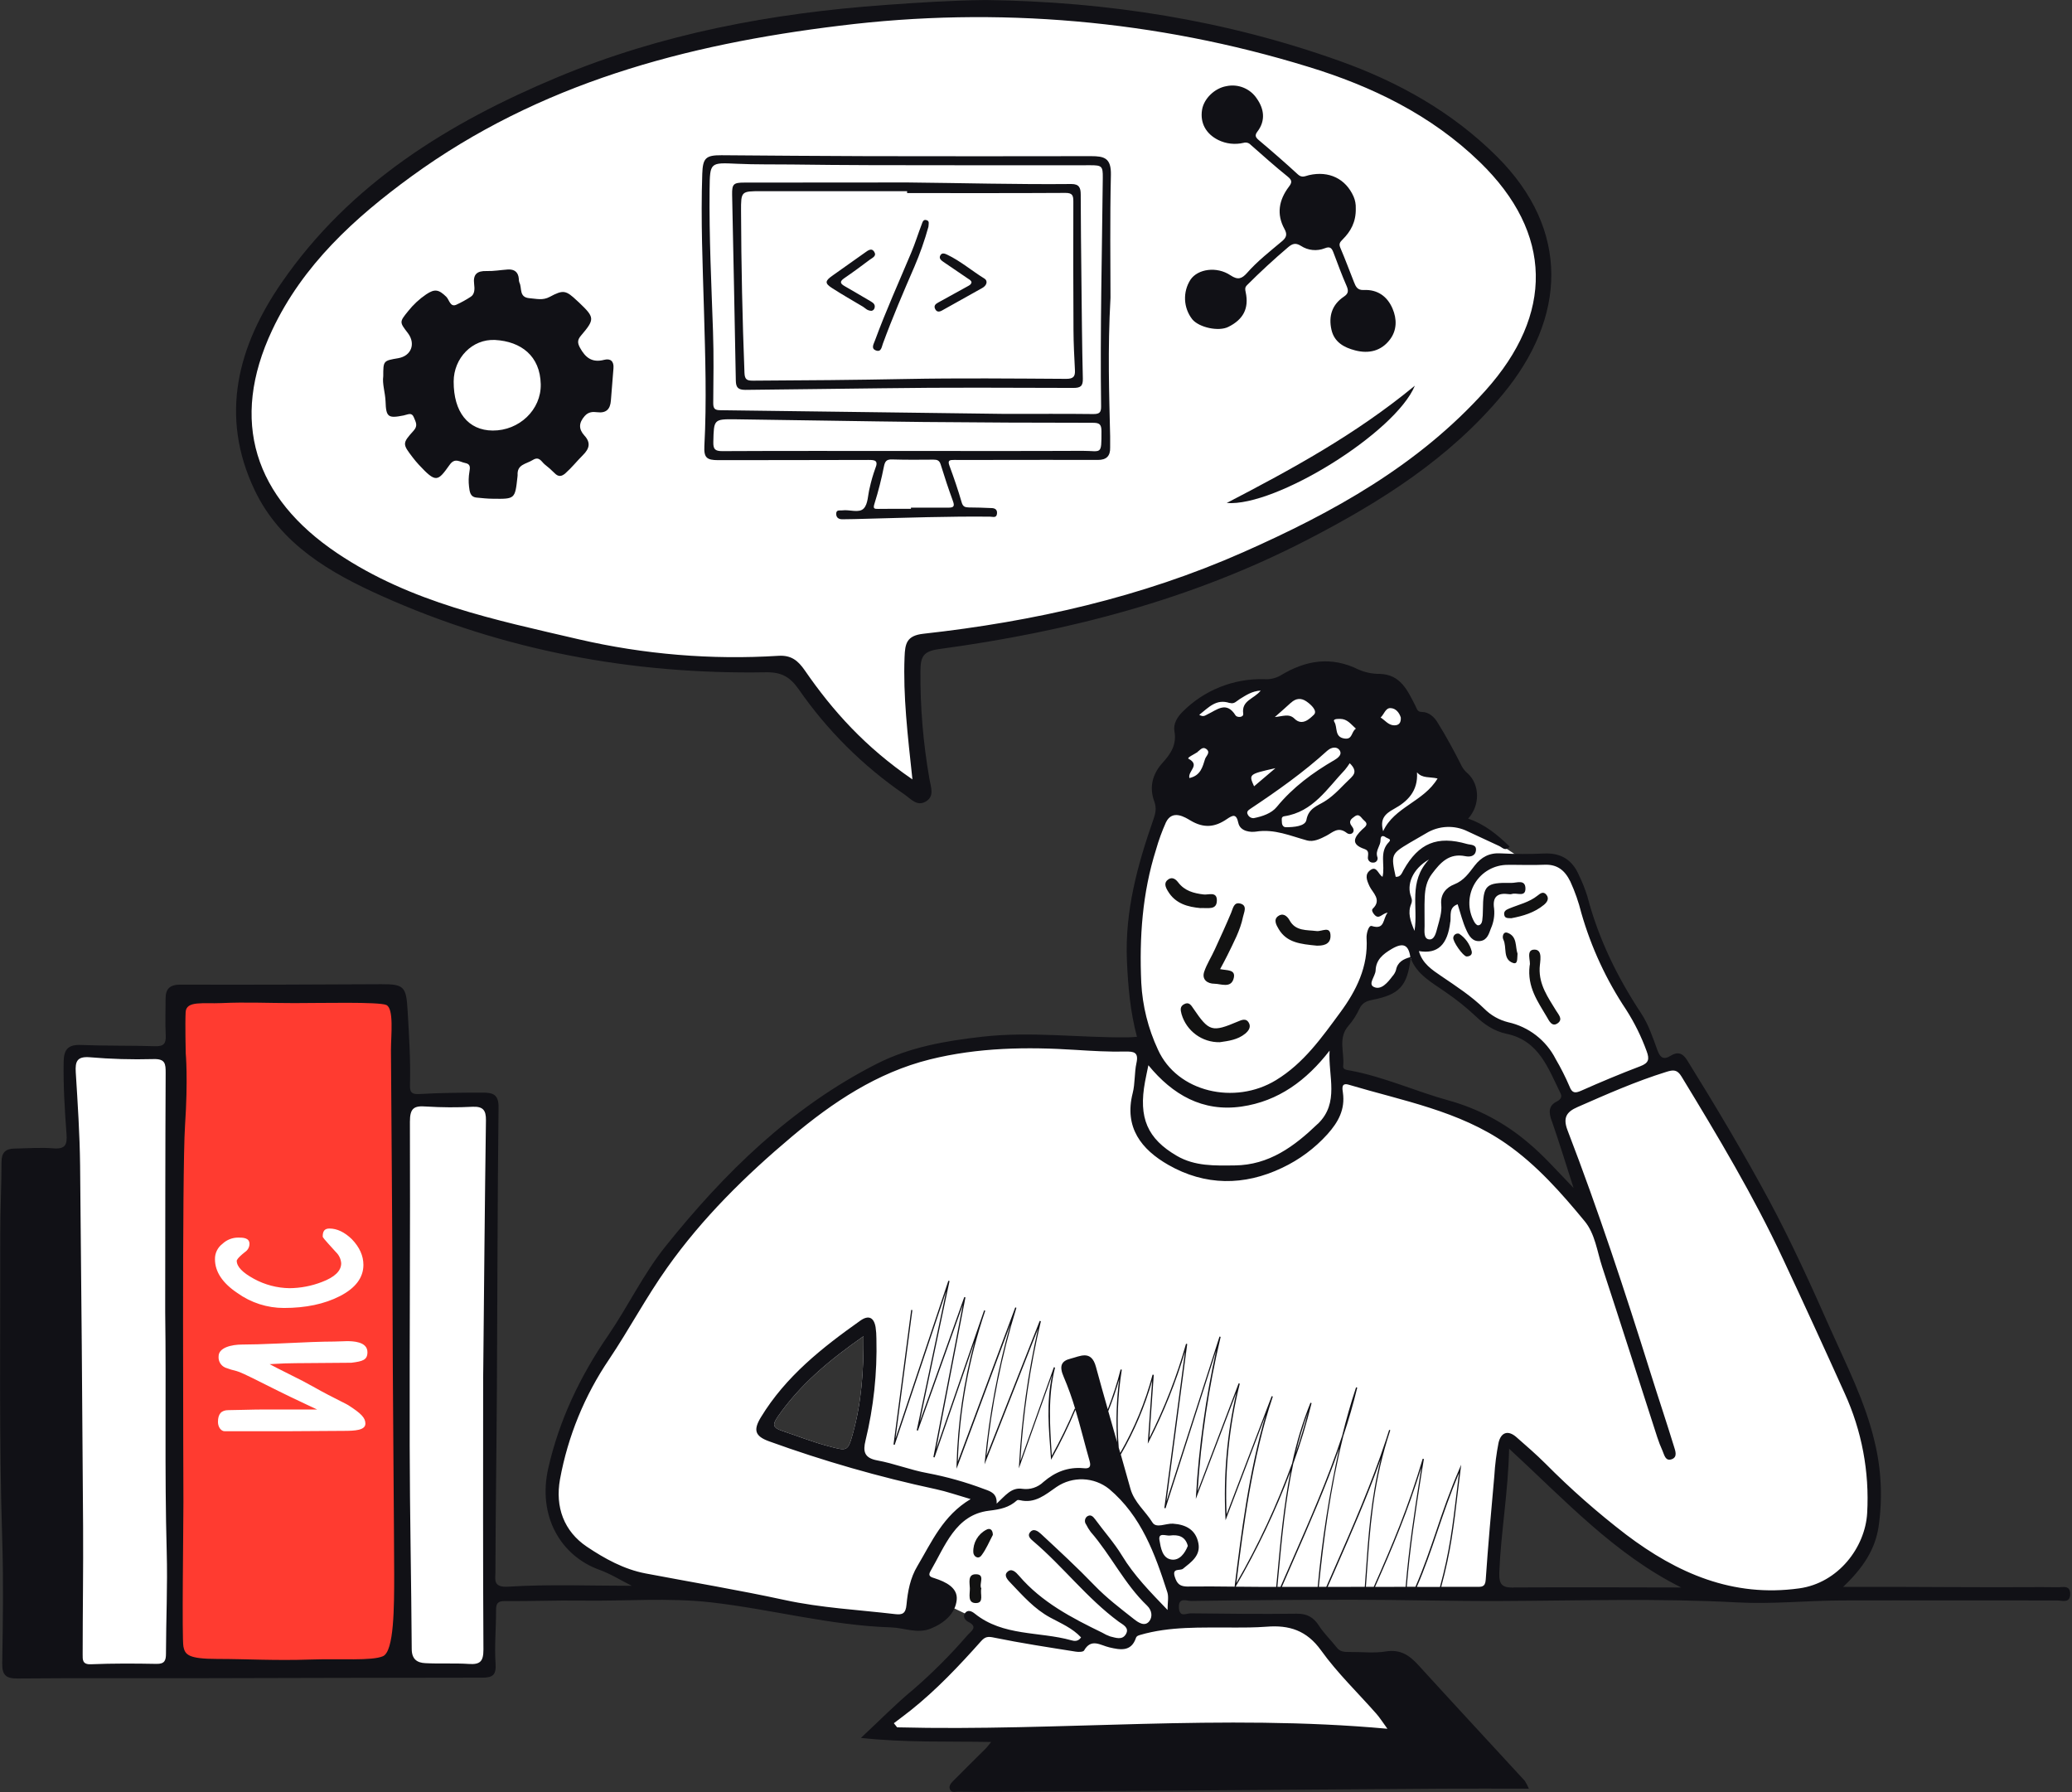
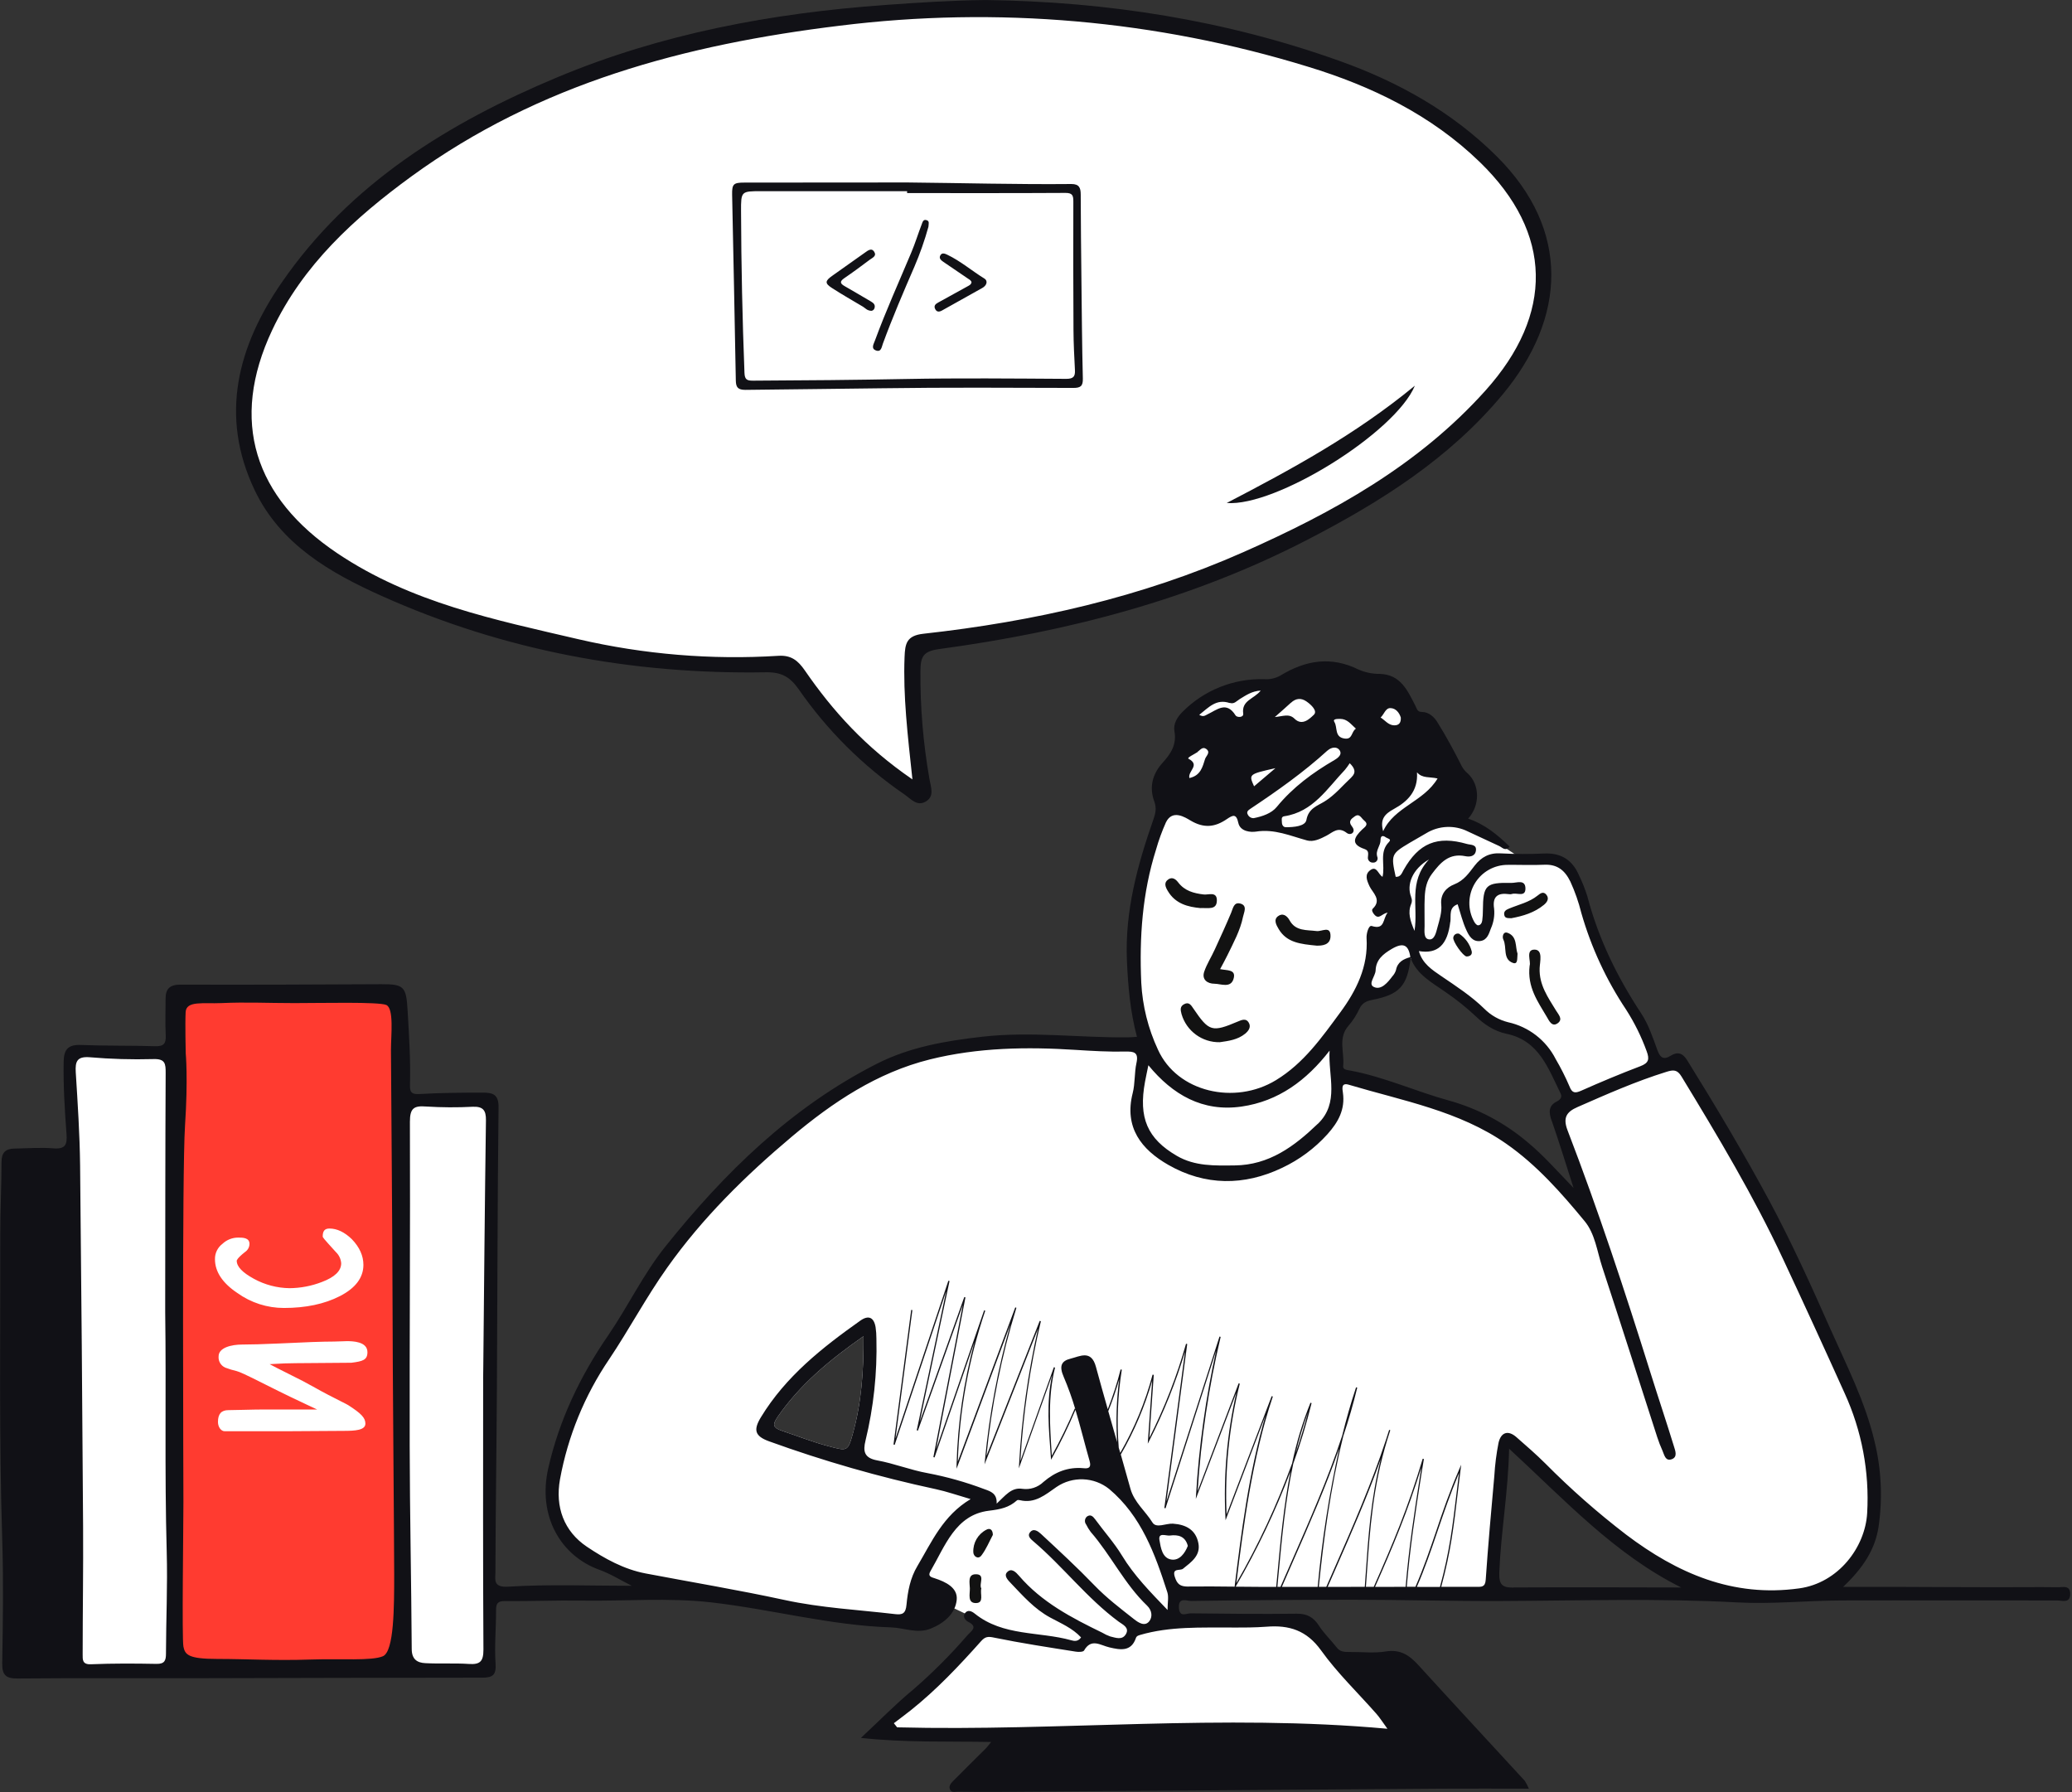
<svg xmlns="http://www.w3.org/2000/svg" height="743" viewBox="0 0 859 743" width="859">
  <rect x="0" y="0" width="859" height="743" fill="#333333" stroke="none" />
  <g fill="none">
    <path d="m327.1 8.49 45.5-2.5 32.5-1.5 46 1 63 10 39 12 32.5 14.5 27.5 20.5 17 22 8 13 1.5 20.5-4 21.5-18.5 28.5-21.5 17.5-39 27.5-52 24.5-55.5 17.5-58.5 10.5-11 3.5-1 12.5 2 34.5 1 12-15-8-27.5-28.5-12-16-43.5-1.5-47.51-5.5-55.5-15-38-19-24-19-15.5-24-2-27.5 9-31 14.5-22.5 35.5-35 29.5-18.5 46.5-22.5 29.51-11.5 47.5-11z" fill="#fff" />
-     <path d="m158.89 155.95c0-6.41 0-6.41 6.19-7.46 5.43-.92 7.37-6 4-10.43-3.52-4.56-3.5-4.6.1-9.05 2.135-2.706 4.675-5.068 7.53-7 3.55-2.37 5.2-2 8.29 1 1.26 1.22 1.63 4.43 4.15 3.33 2.08-.951 4.086-2.057 6-3.31 1.72-1.09 1.66-3.36 1.42-5.23-.52-4.06 1.17-5.56 5.16-5.44 2.91.09 5.84-.44 8.77-.64 2.76-.18 4.38 1.06 4.6 3.91-.023.514.055 1.027.23 1.51 1.19 2.27-.31 6.13 4.22 6.48 2.87.23 5.48 1 8.36-.56 5.68-3.06 6.73-2.73 11.37 1.64.28.26.57.51.85.78 6.43 6.13 6.53 6.84.74 13.64-1.5 1.76-1.52 3-.41 5.05 2.25 4.1 5 6.29 10 5 2.62-.7 4.13.59 3.87 3.52-.39 4.46-.72 8.92-1.07 13.38-.27 3.55-1.92 5.29-5.71 4.81-1.85-.24-3.65-.15-5.18 1.62-2.41 2.76-2.56 5.31-.13 8 2.76 3 2.17 5.45-.61 8.2-2.44 2.42-4.58 5.15-7.18 7.45-1.63 1.46-3 1.61-4.6-.08-1.258-1.26-2.594-2.439-4-3.53-1.43-1.16-2.25-3.55-5-1.84s-6.56 1.77-6.26 6.28c.002.258-.022.516-.07.77-1 9.1-1 9.13-10.09 9-2.29 0-4.58-.26-6.86-.48-2.79-.27-2.86-2.68-3.12-4.56-.24-2.013-.19-4.051.15-6.05.28-1.8.59-3.28-1.76-3.73-2.19-.42-4.23-2.3-6.38.69-5 7-5.65 7.76-12.85 0-.87-.93-1.68-1.92-2.46-2.93-4.32-5.65-4.44-5.88.33-11.16 1.91-2.11.85-3.6.11-5.48-.88-2.24-2.4-1.22-3.82-.95-.12 0-.24.09-.37.11-6.5 1.29-7.36.75-7.56-5.86-.17-3.75-1.41-7.22-.95-10.4zm29.19 2.21c-.05 12.62 6 20.26 16.19 20.32 10.95.07 20.14-8.59 19.91-19.21-.25-11.72-8.15-17.72-18.91-18.34-9.49-.49-17.16 7.51-17.19 17.23zm272.3-34.72c-1.21 22-.54 39.73-.14 57.48v4.61c.1 3.51-1.54 5.14-5.1 5.13-14.2-.06-28.4 0-42.61 0-5.63 0-11.26.06-16.89 0-1.89 0-2.91.08-2 2.46 1.85 5 3.58 10.06 5.06 15.18.54 1.84 1.47 2 3 2.06 3.05 0 6.1.12 9.16.25 1.36 0 2.61.41 2.48 2.19-.16 2.09-1.66 1.39-2.87 1.38-17.26-.18-34.5.44-51.74.88-3.18.08-6.37.19-9.55.2-1.42 0-2.53-.64-2.51-2.27 0-1.84 1.5-1.27 2.54-1.42 3-.42 6.9 1.27 8.87-.79 1.82-1.89 1.69-5.62 2.47-8.53.597-2.734 1.372-5.427 2.32-8.06 1.39-3.36-.18-3.54-2.89-3.53-20.73.08-41.46.05-62.2.09-4.77 0-6-1-5.77-5.79 1-18.64.37-37.28-.15-55.9-.54-19-1.37-38-.72-57 .23-6.51 1.4-7.75 8-7.711 20.2.131 40.39.341 60.59.381 30.86.06 61.723.06 92.59 0 5.44 0 8.39.73 8.23 7.78-.44 18.34-.17 36.74-.17 50.93zm-45.07 48.14c15.24 0 26.64-.08 38 .06 2.57 0 3.21-.74 3.18-3.21-.43-31.61.38-63.21.7-94.82.05-4.68-.41-5.11-5-5.11-19.47 0-38.93.05-58.4 0-21.88 0-43.76 0-65.63-.31-7.53-.1-15.07.06-22.58-.3-11.23-.52-11.27-.63-11.4 10.58-.22 19.7.75 39.37 1.42 59 .34 9.85.18 19.72.09 29.58 0 2.32.6 3 3 3 40.18.5 80.32 1.04 116.62 1.51zm-39.51 15.36c24.32 0 48.64.07 73-.05 7.92 0 7.84 2 7.84-8.12 0-3-.91-3.51-3.72-3.51-23.333 0-46.667-.11-70-.33-26-.28-51.91-.79-77.86-1.11-9.24-.11-9.1 0-9.33 9.36-.08 3 .68 3.84 3.74 3.83 25.4-.13 50.87-.07 76.33-.07zm1.86 24v-.5h15.68c2.22 0 2.43-.78 1.71-2.76-1.83-5-3.5-10.05-5.07-15.14-.53-1.72-1.47-2-3-2-5.74.06-11.49.09-17.22-.08-2.36-.07-2.89.92-3.32 3-1.008 5.141-2.3 10.222-3.87 15.22-.71 2.21-.21 2.31 1.64 2.28 4.51-.08 8.98-.03 13.45-.03zm184.41-124.56c.13 5.66-2.12 9.59-5.48 12.92-1.15 1.14-1.61 1.85-.88 3.51 2 4.66 3.75 9.44 5.63 14.16.71 1.8 1.39 3.38 4 3.25 5.75-.29 9.85 2.66 12 7.77 1.8 4.24 1.84 8.85-1.08 12.73-3.63 4.83-8.83 6-14.44 4.53-4.56-1.17-8.66-3.38-9.83-8.55-1.27-5.62.23-10.42 5.14-13.72 1.89-1.26 2-2.39 1.16-4.39-2-4.54-3.69-9.21-5.45-13.84-.67-1.74-1.29-2.77-3.59-1.84-3.278 1.311-6.989.938-9.94-1-2.33-1.48-3.72-.75-5.38.66-5.84 4.967-11.473 10.163-16.9 15.59-1 1-.86 1.71-.59 3 1.43 6.68-1 11.29-7.22 14.36-4 2-12.06.27-14.91-3.13-3.735-4.761-4.04-11.365-.76-16.45 3-4.45 10.86-5.65 16.59-1.81 3.14 2.1 4.75 1.37 6.87-1 4.31-4.91 9.48-8.91 14.46-13.11 1.75-1.48 2.35-2.74 1.05-5.09-3.38-6.12-2.33-12 1.8-17.49 1.22-1.6 1.56-2.6-.38-4.16-5.28-4.23-10.33-8.77-15.42-13.24-.755-.834-1.926-1.154-3-.82-3.515.826-7.208.409-10.45-1.18-5.07-2.53-7.59-7-6.73-12.49.74-4.68 5.25-9 10.08-9.83 4.91-1.056 9.963 1.029 12.7 5.24 2.89 4.14 3.68 9 .19 13.57-1.28 1.66-.74 2.46.69 3.67 5.46 4.61 10.86 9.3 16.11 14.14 1.68 1.54 3.05.61 4.59.26 8.28-1.88 15.22 1.5 18.48 8.92.654 1.534.958 3.194.89 4.86z" fill="#111116" />
    <path d="m376.19 75.64c22.66.22 45.31.86 68 .64 3.22 0 3.84 1.6 3.85 4.31.047 11.767.143 23.537.29 35.31.16 13.69.25 27.37.59 41.06.08 3.14-1 3.85-3.92 3.85-26.38-.07-52.76-.24-79.14.14-18.92.27-37.84.42-56.76.67-3.09 0-4-.95-4.05-3.87-.46-25.69-1-51.37-1.53-77.06-.08-4.4.58-5 5.06-5 22.527-.047 45.063-.063 67.61-.05zm-.13 4.4v-.79c-20.113 0-40.223 0-60.33 0-8.5 0-8.54 0-8.51 8.33.08 22.34.553 44.673 1.42 67 .11 2.92 1.18 3.23 3.63 3.22 21.09-.1 42.19-.28 63.28-.69 22.16-.42 44.32-.19 66.49-.06 3 0 3.74-1 3.6-3.64-.28-5.49-.57-11-.6-16.48-.1-17.813-.12-35.62-.06-53.42 0-2.46-.37-3.56-3.28-3.54-21.88.13-43.76.07-65.64.07z" fill="#111116" />
    <path d="m384.91 93.99c-1.566 5.655-3.514 11.198-5.83 16.59-4.57 10.53-9.09 21.08-13.05 31.86-.5 1.35-.68 3.58-2.77 2.88-2.37-.79-1-2.77-.5-4.22 4.53-12.31 9.94-24.26 15-36.33 1.64-3.87 2.87-7.91 4.38-11.83.32-.84.61-2.19 2.08-1.65 1.19.42.75 1.46.69 2.7zm17.86 23.05c-.19-.91-1-1.19-1.57-1.61-3.36-2.3-6.74-4.58-10.1-6.87-1-.68-2-1.54-1.19-2.81.68-1.11 1.87-.59 2.77-.17 5.53 2.63 10.19 6.67 15.37 9.86 1.72 1.06.93 3-.83 3.95-5.54 3.11-11.11 6.19-16.65 9.31-1.18.66-2.22.73-2.88-.61s.14-2.07 1.29-2.69c4-2.17 8-4.4 12-6.62.74-.42 1.59-.74 1.79-1.74zm-41.52 11.81c-1.84-.07-2.52-1.15-3.5-1.72-4.27-2.53-8.58-5-12.76-7.69-3.14-2-3-3 .16-5.2 4.52-3.13 8.93-6.41 13.45-9.53 1.17-.81 2.76-2.2 3.9-.21 1 1.7-.92 2.41-1.95 3.19-3.45 2.6-6.93 5.17-10.49 7.6-2 1.37-1.85 2.23.17 3.36 3.67 2.06 7.26 4.27 10.91 6.37 1.12.65 1.83 1.43 1.39 2.77-.179.576-.681.992-1.28 1.06z" fill="#111116" />
    <path d="m2.6 480.99 4.49 210.5 32.5 1.5 37-1 72.5-1 31 .5 21 .5 2-102.5 1.5-128-3-5.5-32.5.5h-14l-32-38-38 9.5-11 11-14-2.5h-31l1 13-1 31.5z" fill="#fff" />
    <path d="m550.76 278.49 22.66 5 3 .67 3.34 4.67 4.66 7.33 6.67 5.67 14.33 20-1 11 1.67 8.33 10 5 12 8 4 1.67 15.67 2 5.33 5.66 5.33 16 9 24 12 18.67 7.34 18.67 9.33-.34 29.33 48 49.34 105.34 2.33 21.33-1.33 21.33-6.34 12-11 9.34-21.66 3.66-25.34-1.33-34-16-44-41-9-5.67-2.33 12.34-3 49.66-5 1.34-119.67-.34-8 1v10.34h55l40.34 49.33-44-2.33-140.34.66-33-1.33 42.34-43.33-4.67-5-12.67-6-9.33 7.66-40-2.66-69-11.34-28.33-12-12-15.66-1.34-17.34 8.67-30 28-45.66 28.67-39 50.66-43.67 27.34-13.67 35-7.66 58.33.33 8-1.33-3.33-22-.34-23.67 3.67-27 9.67-29 6-15.33 3.66-18.67 11.67-9 12-2.67 11.33-1 9.34-3.66zm-192.76 275.43c-14.13 9.85-26.32 20.02-35.58 33.38-2.22 3.26-2.15 4.52 1.78 5.84 6.42 2.15 12.71 4.65 19.28 6.38 7.76 2.05 7.98 2.27 10.09-5.2 3.59-12.88 4.51-26.16 4.43-40.4zm229.089-156.16c-1.167-.679-2.644-.495-3.609.45-.6.521-1.098 1.148-1.47 1.85-.536.928-.536 2.072 0 3l-.206.984c-.209.991-.424 2.004-.634 3.016-1.33.96-2.53 2.21-3.85 3.35-1.25 1.026-2.686 1.8-4.23 2.28-2.86-.33-5.36-.59-8.29.41-1.38.49-2.76 2.11-2.1 3.69l-.34.272c-4.939 4.051-7.966 10.918-8.66 17.048-.3 2.77.17 6.45 2 8.45.346 2.503 2.133 4.567 4.56 5.27 3.89 1.38 8.83 1.78 12.83 2.31 1.387.174 2.782.274 4.18.3 3.22 1.6 6.72 2.78 9.4 4 9.11 4.17 18.06 7.6 27.92 9.17 3.03 2.104 6.275 3.881 9.68 5.3 5.8 7.27 14.14 11.88 20.8 18.36.841 2.866 2.253 5.533 4.15 7.84 1.73 2.02 5.14.33 5.15-2.05-.022-1.989-.53-3.942-1.48-5.69-.131-.432-.353-.831-.65-1.17l-.16-.18c-.602-.898-1.271-1.751-2-2.55-1.56-7.67.07-16.72-5.4-22.32.84-.65 1.73-1.3 2.64-2.12 1.542-1.165 2.293-3.1 1.94-5-.41-2.51-2.28-4.7-3.69-6.7-1.349-2.002-2.537-4.109-3.55-6.3-2.09-4.24-4.7-9.84-9.62-11.35-.24-.07-.47-.16-.7-.16-2.3-1.63-5.02-2.02-7.71-2.79-2.765-.858-5.443-1.973-8-3.33-.4-.726-.929-1.373-1.56-1.91-.075-.098-.155-.191-.24-.28-2.966-3.205-6.326-6.02-10-8.38-1.756-2.322-3.963-4.264-6.49-5.71-3.03-1.84-6.69-3.17-9.28-5.67l.06-.33c.345-1.306-.224-2.681-1.391-3.36z" fill="#fff" />
    <path d="m158.28 247.06c50.49 22.65 103.88 32.57 159.17 31.63 6.55-.11 10 1.88 13.64 7 11.823 17.067 26.659 31.835 43.78 43.58 2.73 1.86 5.27 5.16 8.94 3s2.12-5.88 1.54-9.21c-2.623-14.854-3.882-29.917-3.76-45 .06-5.9 1.19-8.11 7.8-9 53.14-7.2 104.45-20.42 152.53-45.26 30.41-15.71 58.85-33.62 80.94-60.16 26.52-31.85 28.34-68.31-2.38-98.86-18.49-18.39-40.76-30.8-64.94-39.45-47.44-17-96.62-24.68-146.94-25.32-14 .15-27.82 1.06-41.74 2.06-46.79 3.37-92.45 11.84-135.77 29.95-45 18.81-85.95 44-114.29 85.09-18.17 26.33-25.94 55.17-11.23 86.07 10.73 22.52 31.45 34.35 52.71 43.88zm-45.43-110.24c12.72-27 34.18-46.55 57.79-63.75 52.93-38.51 113.54-54.63 177.52-62.42 65.168-8.104 131.313-2.31 194.08 17 26.46 8.06 51.18 20.05 71.3 39.58 30.36 29.49 30.63 63.07 2.33 94.63-27.85 31.06-63.24 50.58-100.52 67.08-42.19 18.68-86.82 28.72-132.55 33.78-7 .78-7.57 4.13-7.79 9.6-.64 16.2 1.28 32.27 3.26 50.78-19.48-13.35-33-28.33-44.58-45.14-2.84-4.12-5.67-6.42-10.93-6.1-27.837 1.747-55.78-.567-82.95-6.87-34.57-8.06-69.41-15.12-99.94-35.62-34.42-23.1-44.8-54.82-27.02-92.55z" fill="#111116" />
    <path d="m586.57 159.88c-24.8 20.43-51.27 34.72-78 48.63 20.36 1.64 69.91-29.15 78-48.63zm266.73 498.1c-8.4-.11-16.8 0-25.2 0-13 0-26-.1-39-.14-7.87 0-15.73 0-25 0 8.12-7.67 13.23-15.37 14.68-24.76 1.767-11.875 1.203-23.981-1.66-35.64-3.91-16.54-11.59-31.45-18.41-46.81-7.93-17.9-16-35.73-25.26-53-10.66-19.77-22.16-39.05-34-58.13-1.94-3.12-4.08-3.57-6.86-1.84-3.16 2-4.46.45-5.49-2.37-1.91-5.25-3.65-10.58-6.78-15.31-9.89-15-17.66-30.91-22.23-48.35-.95-3.061-2.137-6.043-3.55-8.92-2.69-6.2-7.33-9.17-14.22-8.9-6.034.288-12.078.272-18.11-.05-4.76-.3-8.12 1.54-10.88 5.11-2.37 3.06-4.38 6.14-8.48 7.76-3 1.17-5.82 3.8-5.34 8.4.32 3.05-.73 6.33-1.57 9.39-.55 2-1.16 5.26-3.48 5s-1.89-3.38-1.86-5.54c.05-4-.14-8 .06-12.07.17-3.39.75-6.6 3-9.57 3.55-4.74 7.14-8.68 13.87-7.31 1.72.35 3.94.13 4.33-2.19.47-2.8-2.19-2.44-3.7-2.88-12.34-3.55-20-.34-26.26 10.78-.71 1.26-1.2 3-3.28 2.84-2-9.21-1.87-9.52 5.84-14.12 2.24-1.33 4.5-2.63 6.77-3.92 5.24-3.224 11.771-3.519 17.28-.78 4.34 2 8.7 4.05 13.05 6.07 1.32.62 2.52 2.35 4.3.21-5-4.86-10.3-9.25-17.21-11.58 5.06-5.56 4.82-14.09-.12-18.7-1.036-.844-1.895-1.884-2.53-3.06-3.12-6.23-6.45-12.37-10.14-18.28-1.29-2.07-3.41-4.13-6.31-4.18-2.07 0-2.07-1.25-2.87-2.78-3.15-6.07-6-12.74-14.62-13-3.036.027-6.044-.583-8.83-1.79-11.38-5.65-22-3.88-32.37 2.46-2.072 1.172-4.446 1.701-6.82 1.52-12.639-.34-24.858 4.552-33.77 13.52-2.32 2.26-3.91 5.17-3.38 8.06 1 5.55-1.5 9.31-4.84 13-4.3 4.71-5.7 10.18-3.51 16.12 1 2.75.54 4.85-.35 7.39-6.65 19-11.88 38.16-11 58.59.47 10.6 1.36 21.08 4.16 31.58-1.52.09-2.71.22-3.9.23-20.06.17-40.05-2.55-60.21-.27-15.26 1.73-30.15 4.28-43.86 11.28-35.37 18-63.05 45.11-87.56 75.73-9.17 11.46-15.48 24.85-23.75 36.9-11.58 16.87-20.23 35-24.75 54.86-4.58 20.1 5.27 36.44 21.09 42.18 4.63 1.67 8.9 4.35 13.53 6.67-17.3 0-34.3-.7-51.18.36-6.53.41-5.37-3.06-5.37-5.95.07-25.07.46-50.14.61-75.21.24-39.22.23-78.43.69-117.64.07-5.48-2.68-6-6.5-6-8.64 0-17.3.06-25.92.56-3.15.19-4.39-.22-4.3-3.6.29-10.45-.39-20.86-1-31.3-.58-9.56-1.47-10.66-10.91-10.61-27.74.15-55.48.26-83.22.17-4.55 0-6.22 1.8-6.19 6 0 5-.19 10.07.06 15.09.17 3.4-.9 4.55-4.37 4.44-10.25-.32-20.51-.1-30.75-.51-5.26-.22-7.11 1.76-7.2 6.91-.18 10.06.45 20.07 1.19 30.07.31 4.22-.4 6.27-5.33 5.88-5.39-.44-10.85 0-16.29.09-3.63.05-5.33 1.65-5.33 5.55 0 10-.54 20-.52 30 .07 42.12-.53 84.25.81 126.36.54 17.1.29 34.22 0 51.33-.09 5.12 1.55 6.48 6.52 6.43 24.73-.22 49.46-.06 74.2-.11 39.4-.07 78.81-.23 118.21-.23 4.33 0 5.93-1 5.6-5.84-.51-7.35.24-14.78.2-22.17 0-2.83.73-3.76 3.72-3.74 10.57.1 21.14-.36 31.71-.2 18 .28 36-1.3 53.9.75 24.87 2.85 49.23 9.55 74.4 10.35 5.5.18 10.91 2.77 16.52.49s10.18-6.24 10.73-11.92c.49-5-4.53-7.44-9.13-8.93-1.24-.4-3-.75-1.82-2.82 6.1-10.44 10.4-23.5 24.31-25.18 4.83-.59 8.29-1.3 11.64-4.31.23-.21.8-.15 1.18-.06 6.28 1.52 10.59-2.29 15.2-5.48 6.671-4.533 15.517-4.192 21.82.84 13.38 11.27 19 26.92 24.12 42.81.63 1.94.09 4.26.09 7.35-7.23-7.53-13.87-14.28-18.9-22.57-3.22-5.29-7.46-10-11.1-15-1-1.38-2-2.15-3.41-1.17-.978.832-1.128 2.286-.34 3.3.53 1.079 1.159 2.107 1.88 3.07 8.44 9.7 14 21.59 23.38 30.56 2.15 2.06 2.26 4.78.91 6.48-1.86 2.34-4.49.58-6.33-.87-5.67-4.46-11.4-8.81-16.45-14.06-7.1-7.37-14.63-14.32-22.12-21.28-1.11-1-3.12-2.67-4.66-.5-1 1.37.36 2.61 1.46 3.54 12.38 10.51 22.28 23.65 35.44 33.36 1.53 1.13 4.55 2.39 3 5.1s-4.27 1.53-6.56 1c-1.134-.398-2.224-.914-3.25-1.54-12.67-6.15-25.11-12.62-34.51-23.58-1.29-1.5-3.16-3.47-5-1.47-1.4 1.52.47 3.33 1.65 4.58 5 5.23 9.69 10.61 16.26 14.18 4.39 2.38 9.24 4.39 12.79 8.24-1.28 1.86-2.92 1.51-4.08 1.18-13.29-3.7-28.19-1.59-39.93-11-1.23-1-3-1.93-4.2-.1-.91 1.41.25 2.87 1.5 3.5 4.18 2.09 1.06 3.88-.27 5.38-6.948 8.063-14.475 15.61-22.52 22.58-7.43 6.12-14.21 13.12-21.77 20.12 18.32 2 35.68 1.36 54 1.68-1.2 1.48-1.62 2.09-2.14 2.61-4.54 4.54-9.13 9-13.66 13.61-1 1-2 2.25-1.13 3.72.73 1.15 2.18.65 3.32.66 5.22.06 10.44.12 15.65.08 61.76-.427 123.52-.867 185.28-1.32 11.53-.08 23.05 0 35.59 0-.473-1.121-1.031-2.204-1.67-3.24-14.72-16-29.5-31.93-44.15-48-3.7-4.05-7.46-6.63-13.48-5.64-4.9.81-10 .15-15.07.22-2 0-3.89 0-5.34-1.93-2.31-3-5.17-5.67-7.22-8.85-2.29-3.55-4.93-5.15-9.32-5.09-14.67.2-29.34 0-44-.15-1.76 0-4.57 1.83-4.82-2.28-.28-4.65 3.35-2.83 5-2.85 22.34-.327 44.673-.493 67-.5 20.63 0 41.26.62 61.88.52 32.54-.14 65.1-1.18 97.61.58 14.5.79 28.86-.77 43.29-.81 29.8-.08 59.6.06 89.4 0 2 0 5.4 1.34 5.312-2.84-.062-3.56-3.002-2.62-4.942-2.64zm-784.49 27.46c0 2.91-.55 4.37-3.94 4.31-9.05-.17-18.12-.22-27.16.16-3.62.15-3.44-1.93-3.44-4.06 0-17.66.29-35.33.18-53-.313-49.94-.727-99.877-1.24-149.81-.15-12.85-1-25.7-1.8-38.53-.27-4.43.5-6.62 5.69-6.24 8.765.756 17.566 1.013 26.36.77 5.06-.19 5.24 1.88 5.22 5.82-.17 32-.15 64-.19 95.93v3c.46 33.2-.29 66.39.63 99.59.39 13.99-.28 28.06-.31 42.06zm131.49-110.81c0 36.41-.11 72.82.12 109.23 0 4.86-1.38 6.23-6 5.92-6-.4-12.07 0-18.09-.33-3.43-.16-5.62-1.64-5.64-5.85-.17-28-.79-56.1-.84-84.15-.09-44.8.26-89.6.09-134.4 0-5.59 1.58-6.76 6.74-6.35 6.426.403 12.87.437 19.3.1 4.2-.15 5.54 1.36 5.48 5.59-.48 34.33-.77 68.67-1.11 103-.07 2.41-.05 4.82-.05 7.24zm401-192.58c.3-2.63-.72-5.85 3-7.19 1.19 3.64 2.05 7.34 3.62 10.71 1 2.22 2.47 4.93 5.74 4.53 2.9-.36 3.59-3 4.42-5.19 1.165-2.584 1.627-5.43 1.34-8.25-.78-5 1.5-6.65 6.14-6 .398.084.811.067 1.2-.05 2-.73 5.71 1.53 5.65-2.34s-3.66-2.24-5.75-2.27c-10.74-.21-11.8.89-11.89 11.37.005 1.408-.085 2.814-.27 4.21-.14 1-.67 2-1.74 2-.57 0-1.28-.89-1.63-1.54-2.72-4.931-2.621-10.934.259-15.773 2.88-4.839 8.11-7.787 13.741-7.747 5-.05 10.07.18 15.09-.05 5.38-.24 8.53 2.3 10.82 7 1.911 4.173 3.428 8.515 4.53 12.97 4.08 14.251 10.348 27.782 18.58 40.11 3.462 5.397 6.313 11.163 8.5 17.19 1.29 3.44.83 4.94-2.66 6.27-8.23 3.13-16.38 6.54-24.43 10.12-2.67 1.19-3.84 1-4.93-1.86-1.658-3.861-3.555-7.615-5.68-11.24-3.96-7.8-11.214-13.41-19.76-15.28-3.717-.933-7.112-2.858-9.82-5.57-5.33-5.23-11.58-9.28-17.73-13.46-3.89-2.65-8-5.29-9.4-10.45 7.82 1.31 11.91-2.61 13.02-12.22zm42.06 82.7c3 8.6 5.67 17.32 9 27.71-7-7.24-12.52-13.55-19-18.91-9.483-8.06-20.602-13.966-32.59-17.31-13.84-3.78-27-9.88-41.21-12.49-1-.19-2.9-.26-2.72-1.79.64-5.56-2.29-11.55 2.17-16.69 1.844-2.124 3.38-4.497 4.56-7.05 1.08-2.38 2.92-3.24 5.09-3.67 11.49-2.23 14.77-5.68 16.16-17.39 2.61 7 9.06 10.25 14.63 14.21 4.307 2.948 8.386 6.217 12.2 9.78 3.65 3.53 7.92 6.36 12.91 7.4 13.52 2.83 17.27 14.34 22.4 24.66.74 1.5.05 2.59-1.49 3.37-3.72 1.86-3.35 4.72-2.15 8.17zm-58.31-92.86c-2.08-5.15.51-11.66 7.37-15.61-8.71 9.37-4.38 19.53-6 29.61-1.8-4.24-2.87-7.59-1.37-11.18.397-.901.382-1.93-.04-2.82zm-.32 24.86c-2.87.81-5.36 2-6 5.42-.3.954-.809 1.828-1.49 2.56-1.95 2.6-4.62 5.81-7.63 4.43-2.65-1.21.61-4.45.69-6.9.15-4.35 3-6.73 6.67-8.88 4.73-2.78 6.97-1.78 7.72 3.37zm2.76-76.54c2.19 2.51 5.16 1.74 8.49 2.5-5.75 9.67-18 11.82-22.56 21.87-1.38-5 .63-7.15 4.53-9.27 5.4-2.95 10.02-7.26 9.5-15.1zm-11-26.67c2.25.07 3.67 2 4.25 3.93.13 2.31-.91 3.27-2.82 3.21-2.39-.09-3.72-2.12-5.56-3.24 1.45-1.26 2.01-4 4.12-3.9zm-20.92 4.47c3 0 4.47 2.21 6.55 4.05-2 1.34-1.32 4.58-4.7 4.1-4.28-.61-2.82-4.58-4.2-6.83-.87-1.36 1.15-1.3 2.35-1.32zm4.71 24.22c-3.66 3.39-6.79 7.31-11.14 10-3 1.87-6.65 2.8-7.54 7.69-.48 2.62-5.24 3-8.48 3-1.16 0-1.68-1-1.68-2.1 0-.92-.45-2.24 1-2.45 11.92-1.8 17.77-11.5 25.12-19.23.725-.873 1.393-1.792 2-2.75 2.13 2.05 2.76 3.92.68 5.84zm-9.88-11.12c1.49-1.36 3.74-1.71 4.84-.26 1.41 1.83-.43 3.28-2 4.21-9 5.24-17.24 11.28-23.93 19.45-2.19 2.68-5.95 3.94-9.56 4.65-1.025.038-1.977-.53-2.43-1.45-.7-1.2.19-1.83 1-2.39 11.15-7.43 22.1-15.14 32.04-24.21zm-15.2-19.78c2-1.87 4.2-2.13 6.49-.51 2 1.4 4.62 3.94 3 5.48s-4.78 4.82-8 1.65c-2.27-2.26-4.79-1-8.18-.7 2.83-2.48 4.76-4.18 6.65-5.92zm-6.44 27.11-8.85 7.52c-2.25-5.01-2.25-5.01 8.85-7.52zm-19-27.07c1.94.65 2.92-.8 4.22-1.58 2.5-1.51 4.9-3.27 8.68-3.52-2.78 3.55-8 4-7.26 9.54.25 1.76-2.6 1.67-3.16.77-3.8-6.12-7.73-2.29-11.69-.43-.85.4-1.65 1.21-3.37.18 3.9-3.07 7.06-6.78 12.63-4.89zm-13.31 20.34c1.05-.71 2.06-2.34 3.59-1.26 2 1.44 0 2.87-.43 4.14-1.05 3.27-1.82 6.95-6.53 7.94-.68-3 4.66-5.3-.35-8-.83-.38 2.4-1.86 3.77-2.78zm-17.17 40.43c1.091-3.837 2.458-7.59 4.09-11.23 2.69-5.54 8-2.05 10.18-.77 5.62 3.36 10.21 2.72 15-.54 2.49-1.68 4-2.48 4.83 1.54.8 3.66 5.29 3.93 7.33 3.6 7.66-1.21 14.23 1.78 21.18 3.67 2.66.72 5.53-.67 8.07-2s4.78-3.91 8.36-1.13c1.67 1.3 4-.36 2.21-2.63s-.24-3.24 1.08-4.2c2-1.44 2.71.71 3.87 1.63 2.21 1.75.28 2.78-.75 3.78-3.27 3.16-5 6.08.93 8.09 1.88.63 1.57 1.86 1.45 3.32-.099.601.082 1.215.491 1.666s1.001.692 1.609.654c.623.06 1.231-.217 1.594-.726s.427-1.175.166-1.744c-.81-2.62 1.41-4.5 1.37-6.9 0-1.87 1-2 2.26-1.05.57.43 2.48.61 1.24 1.87-4.21 4.22-1.49 9.62-2.68 14.44-1.77-.95-2.36-4.69-5-2.82-2.44 1.74-1.68 4-.36 6.8 1.21 2.57 5.21 5.54 1.31 9.23-.67.63.07 1.87.83 2.65 1.86 1.91 3-.68 5.34-1-2.13 2.6-1 7.27-6.61 5.53-1.29-.39-2.24 3.16-2.13 5 .75 11.84-4.3 21.87-10.87 30.78-7.66 10.4-15.17 21.13-26.71 28.14-17 10.36-40.92 5.05-48.92-12.7-4.05-8.69-6.392-18.076-6.9-27.65-.84-18.82.43-37.29 6.14-55.3zm67 113.77c-9.69 9.31-20.15 17.08-34.42 17.21-8.21.08-16.43.41-23.94-3.95-12.24-7.12-16-15.77-13.22-30.74.4-2.16.87-4.3 1.39-6.84 10.05 12.25 22.49 19.43 38.57 17.14 15.34-2.19 27-10.86 36.55-23.19-.64 10.56 4.23 21.61-4.89 30.37zm-86.82 119.08c1.724-4.305 3.229-8.693 4.51-13.15-1.101 8.621-1.382 17.326-.84 26-1.227-4.267-2.45-8.55-3.67-12.85zm21.22 53.45c-.57-3.35 2.74-1.69 4.3-1.89 3.38-.44 6.41.22 7.46 4.29-1.21 3.09-3.45 6.12-6.74 5.68-3.87-.54-4.49-4.97-5.02-8.08zm30 36.26c4.82 0 9.65 0 14.44-.36 9.34-.75 16.6 1.52 22.56 9.82 6.75 9.41 15.26 17.56 22.95 26.3 1.4 1.58 2.52 3.4 4.56 6.19-68.57-6.27-135.92 1.12-203.26-.59l-1.36-1.71c2.33-1.78 4.69-3.52 7-5.35 10.71-8.54 20.08-18.47 29.17-28.67 1.73-1.93 2.94-2 5.5-1.44 11.17 2.29 22.47 4 33.74 5.79 1.13.19 3.08.16 3.44-.46 3-5.24 6.75-2.17 10.5-1.31 4.31 1 9 2 11-3.87.3-.89.91-1 1.73-1.28 12.46-3.63 25.26-3.01 38-3.08zm-18.2-17c-3.19 0-4.48-1-5.43-4-1.26-3.89 2.19-2.43 3.38-3.38 3.48-2.79 7.39-5.48 6.39-10.61-1.07-5.49-5.09-7.72-10.54-8.08-2.91-.19-6.92 2.07-8.5-.49-2.92-4.74-7.55-8.32-9.13-14-1.31-4.74-2.66-9.47-4-14.19 5.578-9.615 9.944-19.883 13-30.57l-1.82 26.09.56-1.09c6.068-11.879 11.049-24.283 14.88-37.06l-8.56 64.82.49.11 21-65.43c-4.354 19.73-7.146 39.772-8.35 59.94l-.1 1.63 16.82-44.12c-3.867 16.962-5.394 34.374-4.54 51.75l.06 1.19 16.57-43.48c-7 23.82-10.16 49.57-12.78 70.68v.33c-6.51-.07-12.97-.14-19.43-.05zm19.78.06.1-.18c8.853-15.223 16.429-31.155 22.65-47.63-2.81 14.25-4.17 28.93-5.5 43.31-.14 1.53-.28 3.05-.43 4.58h-5.34c-3.86-.01-7.68-.05-11.51-.09zm19.17.07c1.54-3.56 3.1-7.13 4.64-10.63 6.69-15.22 13.53-30.79 19.14-46.81-4.184 18.939-7.167 38.124-8.93 57.44zm19 0c1.07-2.46 2.15-4.92 3.21-7.33 6.54-14.89 13.26-30.19 18.8-45.72-4.09 16.41-5.14 31.48-6.31 48.42-.107 1.52-.217 3.06-.33 4.62zm19.63 0c7.33-16.55 13.44-31 19.2-49.56l-.41 2.63c-2.53 16.24-4.77 30.65-6.11 46.92zm17.33 0c3.32-7.65 5.85-15.06 8.46-22.75s5.33-15.65 9-24.42c-.29 2.43-.57 4.73-.83 6.92-1.89 15.75-3.09 25.69-7.05 40.27h-8.3zm40 .3c-4.63 0-6-1.17-5.82-6.35.67-16.62 3.67-33 4.07-51.23 23.12 21.29 43.66 43.73 71.34 57.53-23.2-.06-46.41-.12-69.59-.01zm118.58.31c-27.63 3.87-50.69-6.3-71.84-22.29-11.8-9.046-22.972-18.881-33.44-29.44-3.83-3.82-7.94-7.37-12-10.93-3.39-3-6.41-2.16-7.44 2.35-.887 4.522-1.468 9.099-1.74 13.7-1.28 14.35-2.59 28.7-3.57 43.07-.21 3.16-1.89 2.91-3.86 2.91h-14.58c3.94-14.54 5.14-24.48 7-40.21.33-2.71.67-5.58 1.06-8.68l.21-1.74-.69 1.61c-4.07 9.44-7 17.9-9.73 26.09-2.64 7.75-5.19 15.2-8.54 22.91h-3.6c1.34-16.24 3.57-30.63 6.1-46.85l1-6.12-.49-.11c-6.08 20.31-12.49 35.48-20.29 53.09h-3.26c.107-1.553.217-3.083.33-4.59 1.36-19.65 2.55-36.79 8.54-56.41.42-1.3.84-2.61 1.24-3.91l-.47-.15c-.44 1.31-.86 2.62-1.25 3.91-6 18.24-13.86 36.21-21.51 53.62l-3.3 7.54h-3.1c1.89-19 4.79-40.86 10.14-62.47 2.2-6.62 4.15-13.32 5.79-20.1l-.49-.14c-2.19 6.61-4.1 13.34-5.77 20.09-5.89 17.78-13.45 35-20.83 51.79-1.57 3.57-3.17 7.21-4.74 10.84h-1.28l.42-4.54c1.43-15.47 2.89-31.29 6.17-46.54 2.966-8.222 5.499-16.593 7.59-25.08l-.47-.16c-3.277 8.127-5.82 16.53-7.6 25.11-6.243 17.185-13.975 33.792-23.11 49.63 2.89-23.25 6.54-51.88 15.11-77.31l-.47-.17-18.7 49c-.776-18.222 1.066-36.461 5.47-54.16l-.47-.15-17 44.68c1.381-21.54 4.572-42.925 9.54-63.93l-.48-.13-22 68.37 8.62-65.29-.49-.1c-3.819 13.452-8.908 26.511-15.2 39l1.82-26.11-.49-.09c-3.033 11.345-7.538 22.244-13.4 32.42l-.63-2.16c-.854-10.782-.427-21.628 1.27-32.31l-.49-.1c-1.434 5.602-3.214 11.109-5.33 16.49-1.68-5.873-3.32-11.75-4.92-17.63-1.93-7.12-6.6-4.3-10.5-3.34s-4.78 3.13-2.85 7.55c1.868 4.387 3.48 8.877 4.83 13.45-.096-.116-.171-.248-.22-.39-2.829 6.7-6.01 13.246-9.53 19.61-.82-12.56-1.69-24.37 1.33-36.51l-.48-.16-13.9 38.94c1.149-19.544 3.997-38.95 8.51-58l-.48-.15-22.09 56c2.096-20.834 6.256-41.408 12.42-61.42l-.47-.16-23.81 63.88c.693-21.283 4.525-42.346 11.37-62.51l-.47-.16-19.87 57.5 12.13-62.87-.48-.14-18.46 51.71 12.34-58.34-.48-.13-21.92 65.41 7-53.24-.49-.07-7.33 55.81.49.11 21.35-63.74-12.21 57.72.48.14 18.61-52.12-12.19 63.1.48.13 16.55-47.89c-4.49 16.669-6.981 33.813-7.42 51.07v1.5l22.33-59.91c-5.216 18.422-8.75 37.279-10.56 56.34l-.17 1.76 22.15-56.18c-4.185 18.524-6.808 37.367-7.84 56.33l-.08 1.51 13.81-38.7c-2.52 11.46-1.38 22.51-.53 34.29l.06.84.41-.73c3.59-6.476 6.831-13.138 9.71-19.96 2.11 7 3.84 14.15 5.86 21.19.76 2.67-.28 3.26-2.55 3-6.38-.58-11.74 1.55-16.56 5.69-2.327 2.259-5.569 3.315-8.78 2.86-4.57-.72-7.12 2.92-10.64 6.14.23-4.26-2.53-5.09-5.08-6-7.639-2.892-15.516-5.113-23.54-6.64-7.05-1.26-13.84-4-20.89-5.28-5.47-1-5.93-3.83-4.87-8.17 3.363-13.826 4.887-28.035 4.53-42.26.002-1.606-.111-3.21-.34-4.8-.7-4.11-2.94-5.1-6.34-2.7-15.8 11.19-30.89 23.1-41.18 40-3.23 5.3-2.57 7.85 3.31 10 22.576 8.18 45.682 14.812 69.16 19.85 4.48.95 8.83 2.49 14.45 4.12-11.45 6.82-16.12 17.73-22.06 27.74-3 5-4 10.52-4.52 16-.33 3.72-1.69 4.3-4.74 3.94-15.29-1.8-30.67-2.57-45.82-5.86-19.1-4.14-38.4-7.35-57.61-11-9-1.71-17-6.16-24.33-11.07-9.51-6.39-13.24-16.44-11.15-28 3.267-17.795 10.197-34.716 20.35-49.69 8.37-12.48 15.38-25.77 24.08-38 14.63-20.64 32.51-38.2 51.69-54.33 16.91-14.21 35.32-26.55 57.25-32 19.88-4.94 40.17-5.25 60.47-3.94 6.83.44 13.65.83 20.48.69 3.52-.07 5.66.21 4.66 4.73-.9 4.07-.53 8.45-1.56 12.48-3.63 14.27 3.64 23.4 14.76 29.76 15.25 8.73 31.44 8.76 47.21 1.22 7.108-3.351 13.481-8.079 18.75-13.91 4.53-5.05 7.42-10.31 6.42-17.29-.22-1.56-.79-4.21 2.42-3.25 22.35 6.67 45.74 10.82 65.34 24.5 12.58 8.77 22.78 20.32 32.48 32.09 4.32 5.24 5.14 12.49 7.25 18.92 7.72 23.5 15.22 47.07 22.83 70.6.618 1.906 1.342 3.775 2.17 5.6.77 1.74 1.19 4.52 3.88 3.53 2.48-.92 1.42-3.54.89-5.27-3.1-10.1-6.47-20.11-9.63-30.2-10.65-33.99-21.74-67.69-34.49-100.85-2-5.25-.46-7.65 4.14-9.66 12.1-5.31 24.17-10.66 36.84-14.59 2.89-.9 4.51-1 6.3 2 15 24.66 29.83 49.41 42.06 75.6 8.633 18.467 17.137 36.993 25.51 55.58 7.124 15.56 10.338 32.625 9.36 49.71-.81 14.22-11.95 28.96-28.11 31.22zm-208.83-56c1.36-5.766 3.073-11.444 5.13-17-1.48 5.627-3.19 11.293-5.13 17zm-183.57-8.12c-2.11 7.47-2.33 7.25-10.09 5.2-6.57-1.73-12.86-4.23-19.28-6.38-3.93-1.32-4-2.58-1.78-5.84 9.26-13.36 21.45-23.53 35.58-33.38.08 14.24-.84 27.52-4.43 40.4z" fill="#111116" />
    <path d="m402.08 658.44c.06 2.35-1.12 6.22 2.64 6.1 3.34-.12 1.51-3.82 2.11-6.06-1.13-1.85 1.94-6-2.45-5.88-3.28.09-2.35 3.67-2.3 5.84zm4.8-13.64c2-2.62 3.26-5.78 4.73-8.51 0-2.19-1.23-3-2.73-2.13-3.451 1.797-5.546 5.433-5.37 9.32.06 1.77 2.06 3.08 3.37 1.32zm92.36-242c-1.14 3.39 1.49 5 4.2 5s7.06 2.12 8.07-2.45c.78-3.53-2.82-3-5.68-3.6 1.16-2.2 2.14-3.93 3-5.71 2.51-5.19 5.34-10.28 6.5-16 .36-1.79 2-4.74-1.26-5.51-2.55-.6-2.89 2-3.66 3.84-2.15 5.12-4.47 10.18-6.79 15.23-1.42 3.14-3.31 6.03-4.38 9.2zm14.02 20.64c-10.82 4.58-12 4.23-18.52-5.36-.93-1.37-1.81-2.87-3.8-1.82-1.79.93-1.58 2.33-1.11 4.11 2.036 7.032 8.541 11.818 15.86 11.67 3.63-.52 7.44-1 10.55-3.55 1.51-1.25 2.56-2.91 1.36-4.72-1.03-1.65-2.76-1.03-4.34-.33zm32.68-31.42c1.92 0 5.66-.09 5.66-4 0-4.43-3.56-1.76-5.82-2.06-4-.51-8.65.11-11.11-4.38-1.14-2.08-2.94-3.22-4.86-1.76s-.71 3.63.33 5.37c3.34 5.58 8.98 6.17 15.8 6.83zm-48.37-15.58c3.43-.13 6.82.87 6.91-3.08s-3.42-2.32-5.47-2.56c-4.1-.49-7.84-1.47-10.52-4.95-1-1.32-2.39-2.46-4.11-1.33-2 1.34-1.23 3.16-.28 4.76 3.2 5.51 8.61 6.68 13.47 7.16zm140.73 24.87c.11-2.68 1.47-7.64-2.15-7.65-3.79 0-1.36 4.91-2 6.64-1.09 8.91 3.46 15 7.19 21.37.89 1.52 2.1 4.25 4.51 2.46 2.2-1.63.26-3.54-.76-5.22-3.34-5.47-7.07-10.64-6.79-17.6zm-11.73-20.67c4.8-.89 9.56-2.28 13.5-5.54 1.23-1 2.32-2.53 1.06-4.14s-2.53-.63-3.66.28c-3.5 2.82-7.85 3.74-11.86 5.41-1.18.49-2.24 1.07-2 2.53.22 1.63 1.6 1.4 2.96 1.46zm.67 18.54c2.15.76 1.68-2 1.89-3.83-1-2.82 0-7.14-4.12-8.65-1.88-.69-2.31 1.69-1.77 2.77 1.6 3.2-.38 8.17 4 9.71zm-19.24-2.68c1.4 0 2.45-.71 2.13-2.15-.779-2.984-2.635-5.574-5.21-7.27-.531-.164-1.107-.085-1.574.216s-.777.793-.846 1.344c-.37 1.51 4.07 7.8 5.5 7.86z" fill="#121212" />
    <path d="m77 436.58s1 10.66-.29 30-.67 145.33-.67 156-.66 56.66 0 60 2 5.12 14 5.12 23.88.75 38.63.25c12.67-.43 25.41.63 30.08-1.37s4.67-20.67 4.67-34-.67-87.34-.67-110-.67-101.34-.67-107.34 1.34-17.33-2-18.66-26.7-.75-38-.75-19.7-.48-30.37 0c-7.5.33-14.5-1.09-14.75 3.75s.04 17 .04 17z" fill="#ff3b30" />
    <g fill="#fff">
      <path d="m93.14 592.63c-1.14 0-2.11-1.5-2.11-3.18 0-3.17 1.24-4.22 3.7-4.22 3.26 0 10.14-.27 14.81-.27 8.46 0 16.74.09 24.58.09-3-1.85-8.37-3.88-24.05-11.81-8.81-4.4-10.49-5.11-11.72-5.46-1.585-.369-3.145-.84-4.67-1.41-1.594-.691-2.559-2.331-2.39-4.06 0-2.9 4.59-4.22 9.17-4.22 4.14 0 9.25-.18 15.24-.45 10.76-.53 18.33-.79 22.83-.79.79 0 4-.17 5.37-.17 4.67 0 7.75 1 7.75 3.87 0 2.56-1.14 3.09-6.07 3.7l-22.91.19c-4.85 0-7.76.26-13.31.53 1.32.7 4.14 2.29 9.87 5.11 4.67 2.29 7.84 4 10.92 5.73 5.47 3.17 13 6.69 13.75 7.22 5.38 3.44 6.88 5.11 6.88 7.14 0 1.85-3 2.29-8.37 2.29-22.12.09-24.33.18-27.59.18h-21.68z" />
      <path d="m152.33 560.55c0 3.22-1.93 3.78-6.67 4.37l-23 .18c-3.45 0-5.93.14-9.07.31l-1.79.1c1.66.89 4.09 2.16 7.72 3.95 4.57 2.24 7.75 3.91 11 5.75 3.5 2 7.84 4.21 10.71 5.65 1.86.94 2.77 1.4 3.08 1.6 5.49 3.51 7.17 5.31 7.17 7.7 0 2.74-4.28 3-9 3-14.75.06-20.7.11-23.9.15h-3.69-21.75c-1.51 0-2.78-1.76-2.78-3.85 0-3.34 1.39-4.9 4.37-4.9 1.48 0 3.74-.06 6.14-.12 2.87-.07 6.12-.15 8.67-.15h12.76 9.16c-1.12-.56-2.51-1.21-4.27-2-3.64-1.71-9.13-4.29-17.43-8.48s-10.36-5.07-11.6-5.42c-1.614-.373-3.201-.854-4.75-1.44-1.84-.797-2.964-2.682-2.79-4.68 0-3.62 5.3-4.9 9.84-4.9 3.65 0 8.34-.14 15.21-.44 10.69-.53 18.38-.8 22.86-.8.33 0 1.1 0 2-.06 1.21 0 2.58-.11 3.4-.11 2.06.04 8.4.04 8.4 4.59zm-45.46 3.89 2.46-.12c1.58-.07 2.94-.15 4.2-.22 3.15-.17 5.65-.31 9.14-.31l22.9-.18c4.94-.62 5.41-1.09 5.41-3 0-1.37-.74-3.2-7.08-3.2-.79 0-2.15.06-3.34.11-.9 0-1.69.07-2 .07-4.46 0-12.12.26-22.8.79-6.89.31-11.6.44-15.27.44-4.09 0-8.49 1.11-8.49 3.55-.167 1.463.646 2.862 2 3.44 1.49.551 3.013 1.009 4.56 1.37 1.37.39 3.32 1.24 11.86 5.52 8.29 4.19 13.77 6.76 17.39 8.46 3.29 1.55 5.27 2.48 6.72 3.37l2 1.26h-2.38c-3.85 0-7.8 0-11.83 0-4.18 0-8.44 0-12.75 0-2.54 0-5.78.08-8.64.15-2.4.06-4.67.11-6.17.11-1.91 0-3 .58-3 3.55 0 1.41.77 2.5 1.43 2.5h21.68 3.68c3.2 0 9.15-.09 23.9-.15 3.59 0 7.7-.18 7.7-1.61s-1-3-6.56-6.57c-.26-.17-1.51-.8-2.95-1.52-2.88-1.45-7.24-3.64-10.77-5.69-3.19-1.82-6.34-3.47-10.89-5.7-4.75-2.34-7.55-3.86-9.06-4.68zm38.53-50.23c3 3.09 4.58 6.44 4.58 10.14 0 5-3.17 9.16-9.34 12.33s-13.83 4.85-22.91 4.85c-6.797.013-13.425-2.118-18.94-6.09-6.09-4-9-8.55-9-13.48-.066-2.284.986-4.457 2.82-5.82 1.675-1.618 3.922-2.506 6.25-2.47 2.39 0 3.88.27 3.88 1.94-.01 1.148-.601 2.213-1.57 2.83-2.47 1.94-3.71 3.35-3.71 4.14 0 2.73 2.47 5.38 7.5 8.11 4.616 2.549 9.788 3.923 15.06 4 4.67-.023 9.298-.891 13.66-2.56 5.64-2.12 8.46-4.93 8.46-8.37-.123-1.942-.973-3.766-2.38-5.11-3.44-3.79-5.29-5.82-5.29-6.08 0-2 .71-2.56 2.12-2.56 2.91-.03 5.9 1.43 8.81 4.2z" />
      <path d="m150.66 524.35c0 5.27-3.27 9.62-9.71 12.93s-14.25 4.93-23.22 4.93c-6.935.009-13.698-2.164-19.33-6.21-6.15-4.1-9.28-8.82-9.28-14-.051-2.491 1.094-4.855 3.08-6.36 1.796-1.709 4.192-2.643 6.67-2.6 1.71 0 4.56 0 4.56 2.61-.021 1.358-.714 2.617-1.85 3.36-3.4 2.67-3.44 3.57-3.44 3.6 0 2.45 2.34 4.9 7.14 7.52 4.523 2.477 9.584 3.809 14.74 3.88 4.595-.036 9.146-.907 13.43-2.57 5.31-2 8-4.6 8-7.74-.126-1.774-.911-3.436-2.2-4.66l-.41-.45c-4.91-5.41-5.05-5.61-5.05-6.08 0-2.24.86-3.23 2.79-3.23 3.13 0 6.25 1.48 9.28 4.41 3.19 3.31 4.8 6.88 4.8 10.66zm-60.19-2.38c0 4.79 2.85 9 8.69 12.91 5.406 3.901 11.903 6 18.57 6 8.75 0 16.36-1.6 22.61-4.77 5.95-3.06 9-7 9-11.73 0-3.46-1.44-6.62-4.39-9.66-2.76-2.67-5.56-4-8.33-4-.89 0-1.41.08-1.44 1.73.36.54 2.2 2.57 4.7 5.32l.41.45c1.525 1.467 2.44 3.457 2.56 5.57 0 3.76-3 6.79-8.9 9-4.437 1.703-9.147 2.584-13.9 2.6-5.376-.058-10.657-1.431-15.38-4-5.29-2.88-7.85-5.72-7.85-8.71 0-.67.41-1.88 4-4.67.805-.487 1.306-1.35 1.33-2.29 0-.85-.48-1.26-3.21-1.26-2.155-.032-4.236.787-5.79 2.28-1.684 1.209-2.682 3.157-2.68 5.23z" />
    </g>
  </g>
</svg>